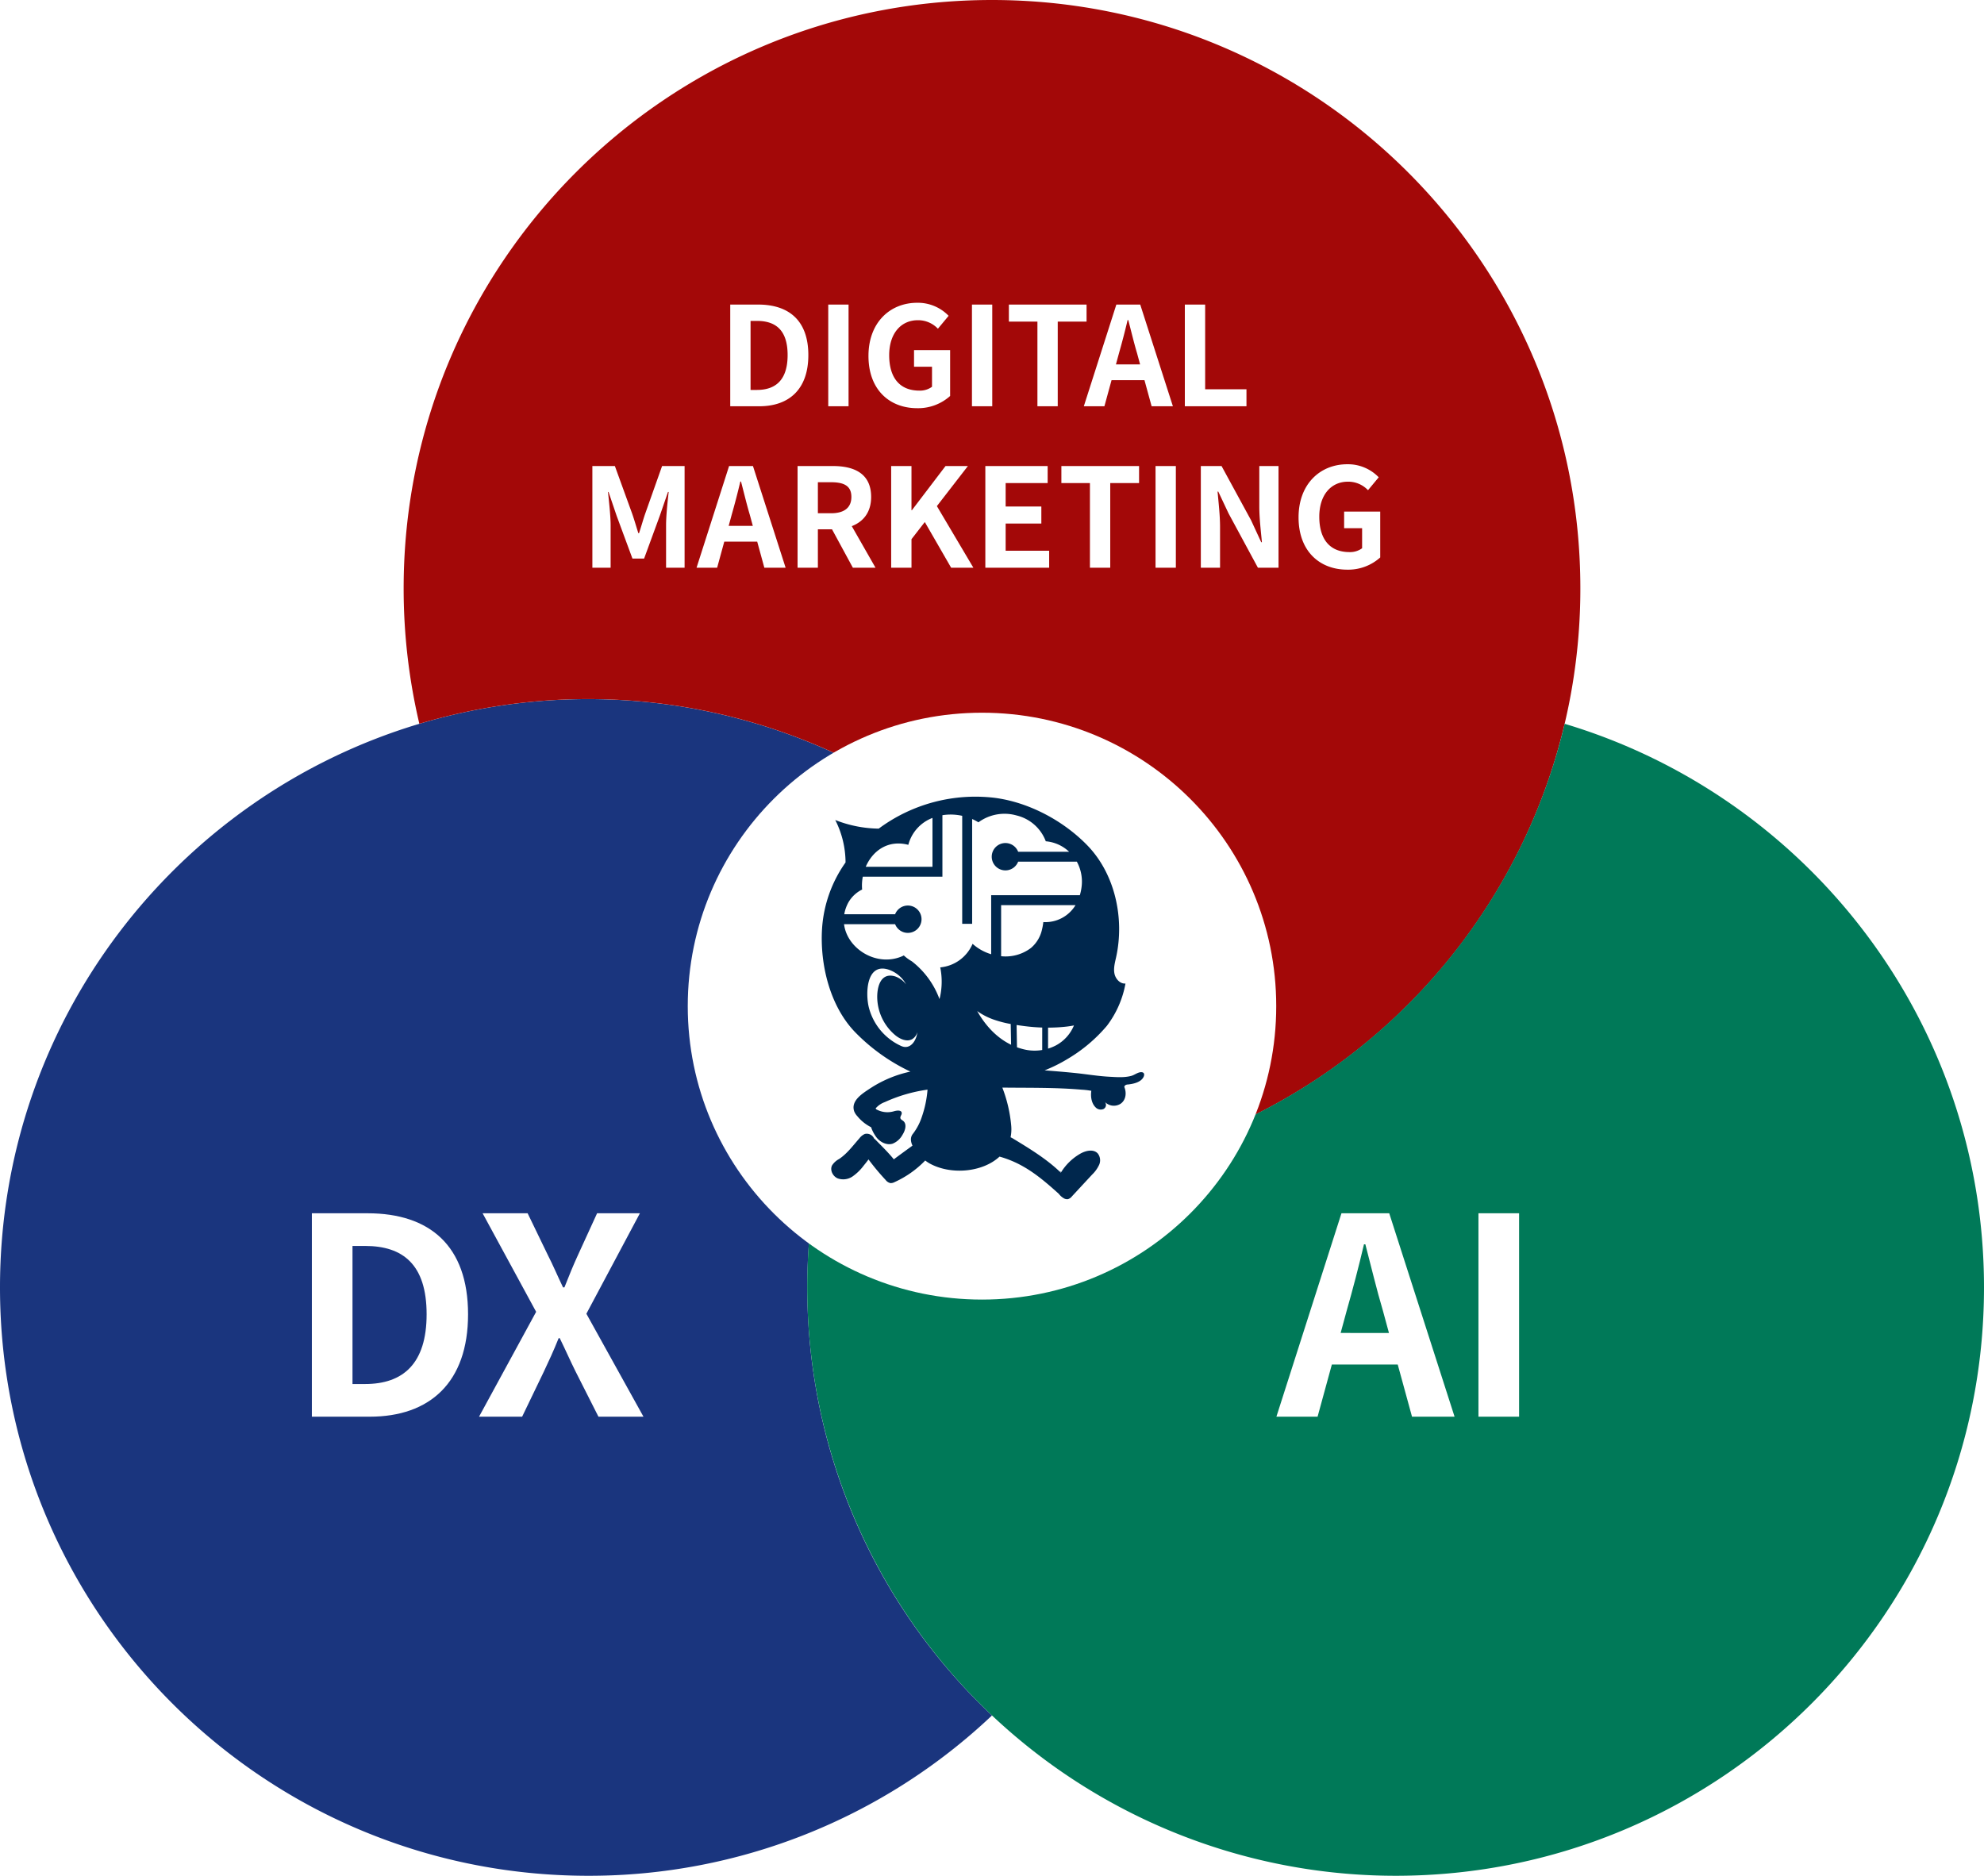
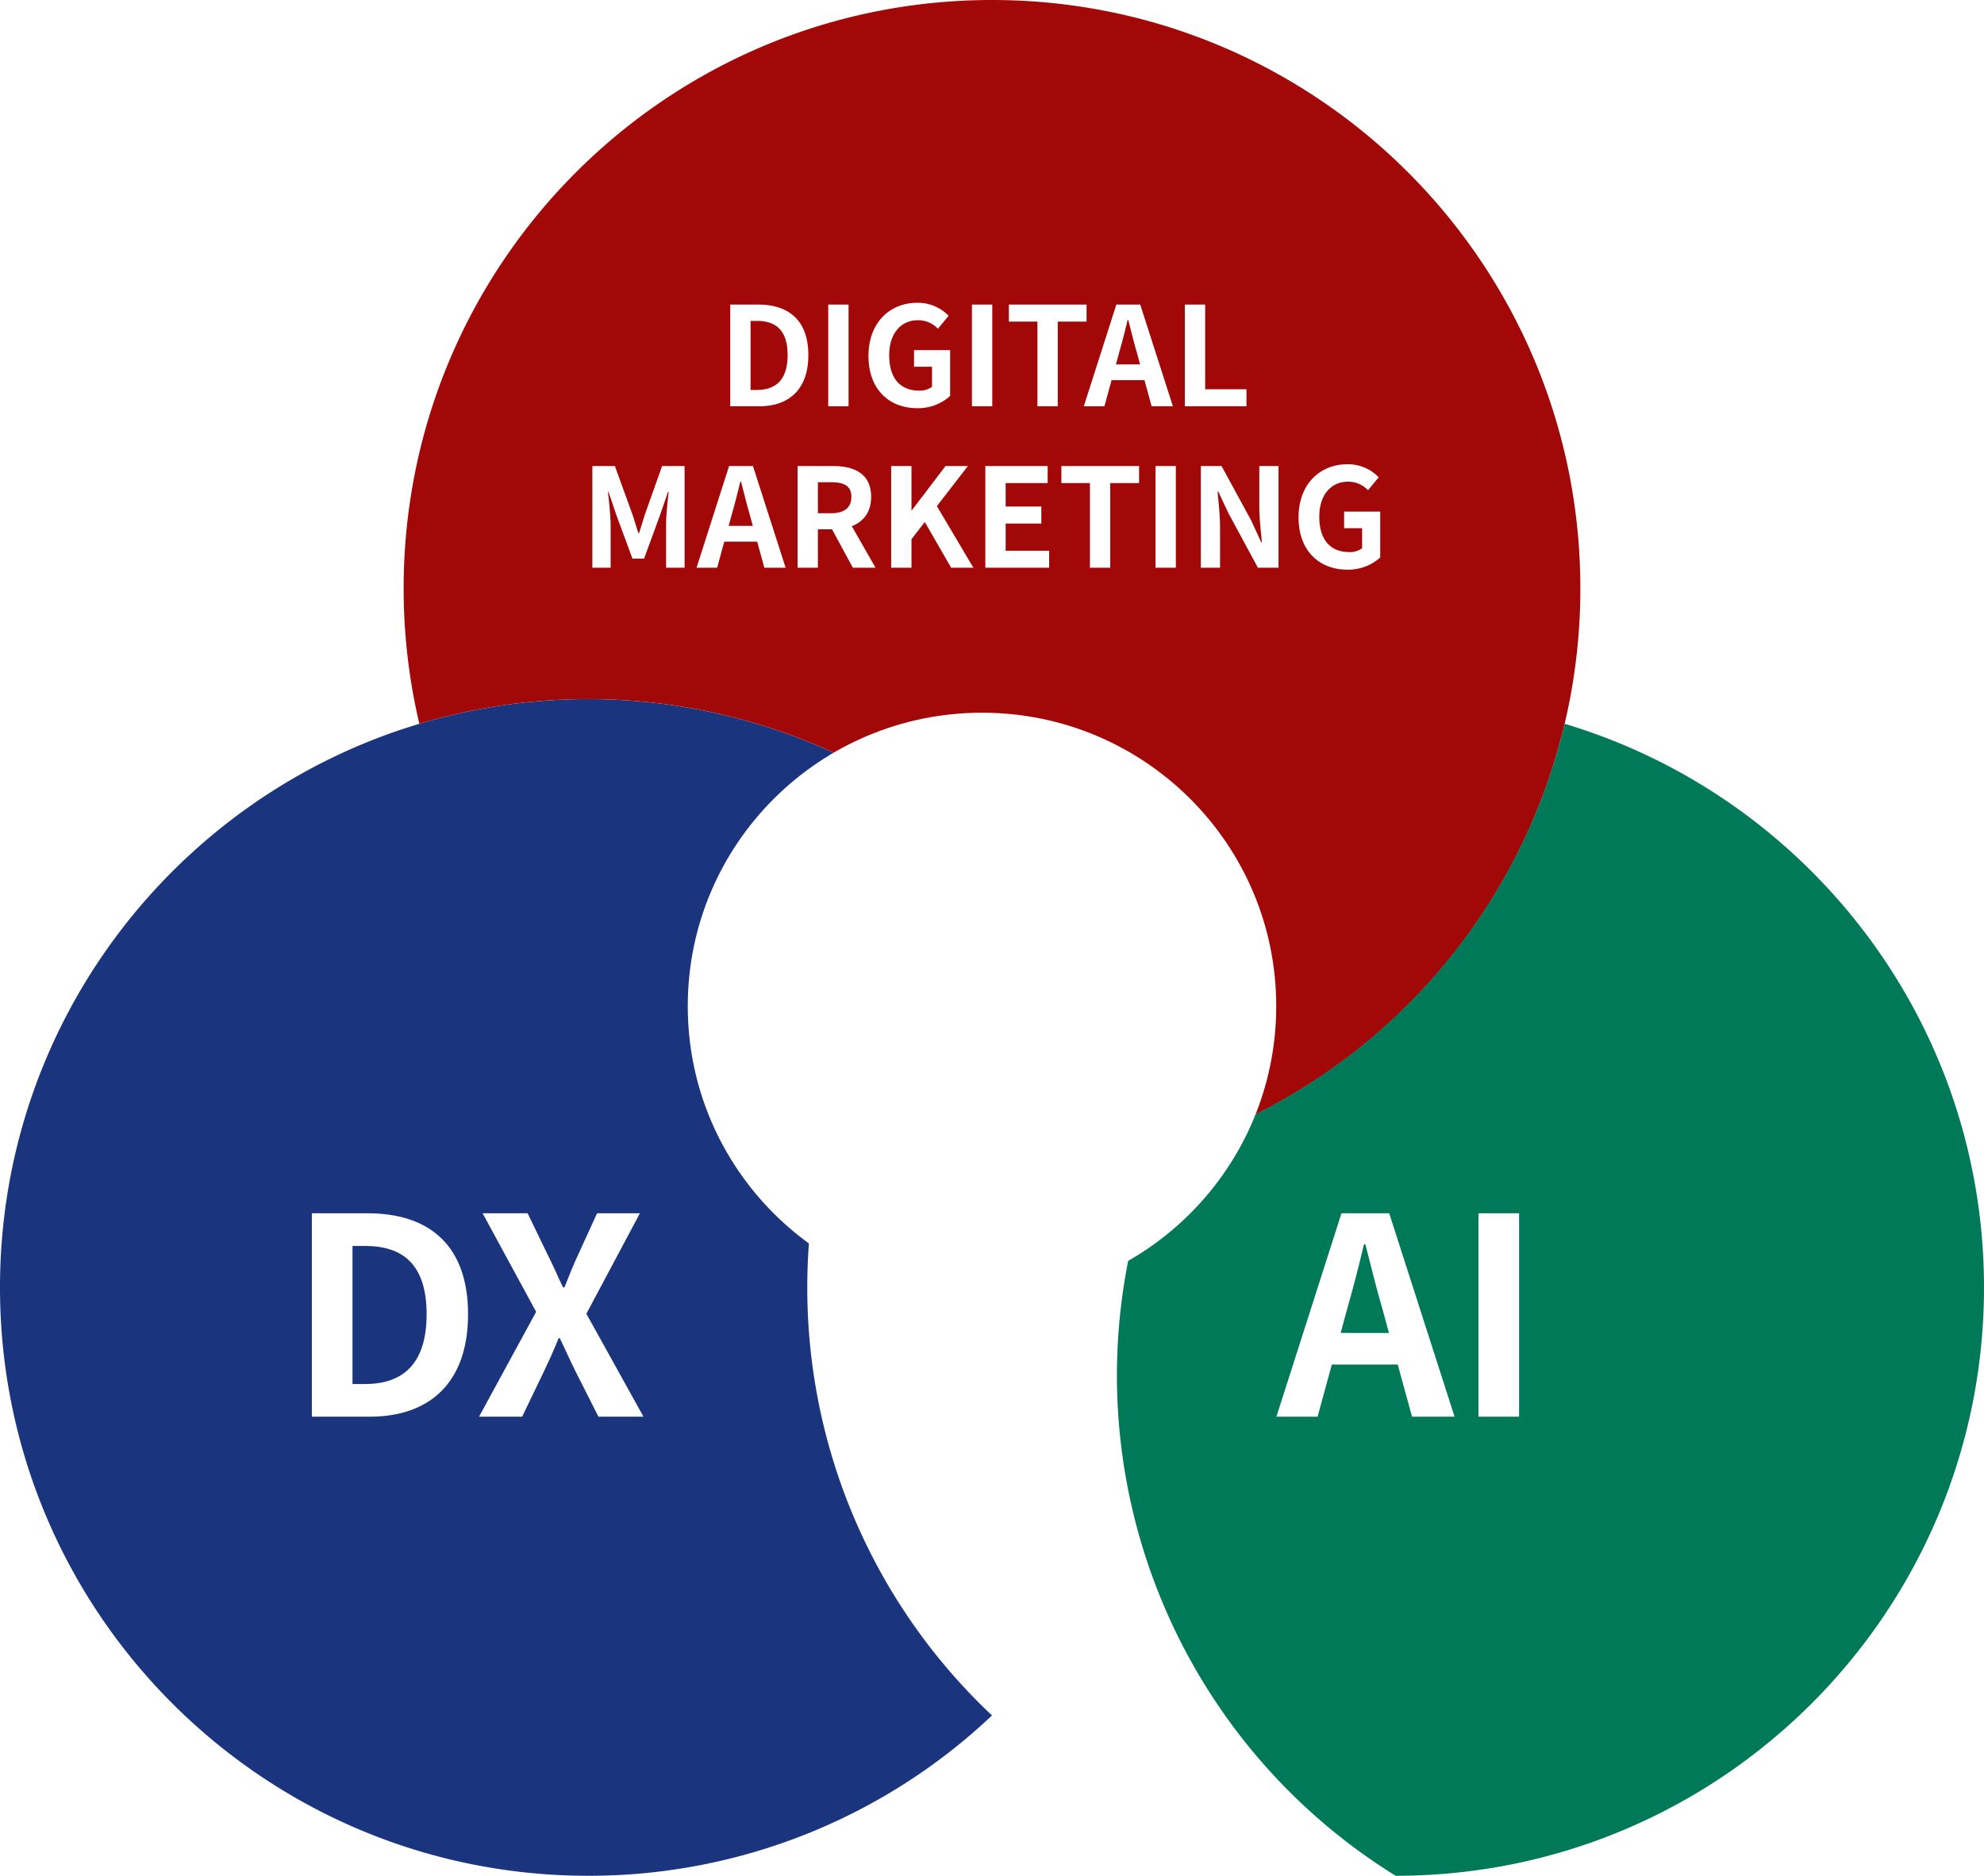
<svg xmlns="http://www.w3.org/2000/svg" width="737.185" height="697" viewBox="0 0 737.185 697">
  <defs>
    <filter id="a" x="106.879" y="441.824" width="141.216" height="93.582" filterUnits="userSpaceOnUse">
      <feOffset dy="3" input="SourceAlpha" />
      <feGaussianBlur stdDeviation="3" result="b" />
      <feFlood flood-opacity="0.161" />
      <feComposite operator="in" in2="b" />
      <feComposite in="SourceGraphic" />
    </filter>
    <filter id="c" x="465.275" y="441.824" width="108.168" height="93.582" filterUnits="userSpaceOnUse">
      <feOffset dy="3" input="SourceAlpha" />
      <feGaussianBlur stdDeviation="3" result="d" />
      <feFlood flood-opacity="0.161" />
      <feComposite operator="in" in2="d" />
      <feComposite in="SourceGraphic" />
    </filter>
    <filter id="e" x="211.105" y="103.509" width="310.74" height="117.168" filterUnits="userSpaceOnUse">
      <feOffset dy="3" input="SourceAlpha" />
      <feGaussianBlur stdDeviation="3" result="f" />
      <feFlood flood-opacity="0.161" />
      <feComposite operator="in" in2="f" />
      <feComposite in="SourceGraphic" />
    </filter>
    <filter id="g" x="246.547" y="255.833" width="236.657" height="236.066" filterUnits="userSpaceOnUse">
      <feOffset dy="3" input="SourceAlpha" />
      <feGaussianBlur stdDeviation="3" result="h" />
      <feFlood flood-opacity="0.161" />
      <feComposite operator="in" in2="h" />
      <feComposite in="SourceGraphic" />
    </filter>
    <clipPath id="i">
-       <rect width="119.793" height="149.625" fill="#00274d" />
-     </clipPath>
+       </clipPath>
  </defs>
  <g transform="translate(995.417 -459)">
    <g transform="translate(-995.417 459)">
      <path d="M299.962,373.708a219.276,219.276,0,0,1,5.832-50.333h0a218.382,218.382,0,0,1,62.8-108.7,218.851,218.851,0,0,0-212.779-50.405v0C65.688,191.253,0,274.8,0,373.708,0,494.444,97.876,592.321,218.612,592.321a217.842,217.842,0,0,0,149.98-59.576,217.992,217.992,0,0,1-68.63-159.037" transform="translate(0 104.679)" fill="#1a357e" />
      <path d="M308.156,0C187.42,0,89.544,97.876,89.544,218.612a219.185,219.185,0,0,0,5.834,50.333A218.769,218.769,0,0,1,370.953,428.054,218.416,218.416,0,0,0,526.767,218.612C526.767,97.876,428.891,0,308.156,0" transform="translate(60.436)" fill="#a30808" />
-       <path d="M460.5,160.571A218.988,218.988,0,0,1,310.516,319.678v0a219.577,219.577,0,0,1-125.593,0A218.674,218.674,0,0,0,397.7,588.624c120.736,0,218.612-97.875,218.612-218.611,0-98.906-65.689-182.457-155.814-209.442" transform="translate(120.873 108.375)" fill="#007958" />
+       <path d="M460.5,160.571A218.988,218.988,0,0,1,310.516,319.678v0A218.674,218.674,0,0,0,397.7,588.624c120.736,0,218.612-97.875,218.612-218.611,0-98.906-65.689-182.457-155.814-209.442" transform="translate(120.873 108.375)" fill="#007958" />
      <path d="M245.37,190.665a218.385,218.385,0,0,0-62.8,108.7,219.608,219.608,0,0,0,125.6,0,218.367,218.367,0,0,0-62.8-108.7" transform="translate(123.223 128.686)" fill="#343332" />
    </g>
    <g transform="matrix(1, 0, 0, 1, -995.42, 459)" filter="url(#a)">
      <path d="M-57.681,0h21.522C-13.923,0,.357-12.648.357-38.046c0-25.5-14.28-37.536-37.332-37.536H-57.681Zm15.1-12.138V-63.444h4.692c14.076,0,22.848,6.936,22.848,25.4,0,18.36-8.772,25.908-22.848,25.908ZM4.437,0H20.451l8.058-16.728c1.836-3.876,3.672-7.854,5.508-12.444h.408c2.244,4.59,3.978,8.568,5.916,12.444L48.807,0H65.535L44.319-38.25l19.89-37.332H48.3l-7.14,15.606c-1.632,3.57-3.162,7.242-5,11.934h-.51c-2.244-4.692-3.774-8.364-5.61-11.934L22.491-75.582H5.763l19.89,36.618Z" transform="translate(173.56 523.41)" fill="#fff" />
    </g>
    <g transform="matrix(1, 0, 0, 1, -995.42, 459)" filter="url(#c)">
      <path d="M-23.817-39.372c2.244-7.854,4.488-16.422,6.426-24.684h.51c2.142,8.16,4.182,16.83,6.528,24.684l2.244,8.262H-26.061ZM-49.929,0h15.3l5.3-19.38h24.48L.459,0h15.81L-8.007-75.582H-25.755ZM25.143,0h15.1V-75.582h-15.1Z" transform="translate(524.2 523.41)" fill="#fff" />
    </g>
    <g transform="matrix(1, 0, 0, 1, -995.42, 459)" filter="url(#e)">
      <path d="M-94.554,0h10.761c11.118,0,18.258-6.324,18.258-19.023,0-12.75-7.14-18.768-18.666-18.768H-94.554Zm7.548-6.069V-31.722h2.346c7.038,0,11.424,3.468,11.424,12.7,0,9.18-4.386,12.954-11.424,12.954ZM-58.14,0h7.548V-37.791H-58.14Zm33.048.714a17.772,17.772,0,0,0,12.24-4.539V-20.859H-26.265v6.171h6.681v7.446a7.558,7.558,0,0,1-4.692,1.428c-7.446,0-11.22-4.947-11.22-13.158,0-8.109,4.386-13.005,10.659-13.005a10.115,10.115,0,0,1,7.446,3.162l3.978-4.794a15.88,15.88,0,0,0-11.679-4.845c-10.047,0-18.1,7.293-18.1,19.737C-43.2-6.12-35.343.714-25.092.714ZM-4.743,0H2.8V-37.791H-4.743ZM19.584,0h7.548V-31.467h10.71v-6.324H8.976v6.324H19.584ZM49.878-19.686C51-23.613,52.122-27.9,53.091-32.028h.255c1.071,4.08,2.091,8.415,3.264,12.342l1.122,4.131H48.756ZM36.822,0h7.65l2.652-9.69h12.24L62.016,0h7.905L57.783-37.791H48.909ZM74.358,0h22.9V-6.324H81.906V-37.791H74.358ZM-145.783,60H-139V44.241c0-3.57-.612-8.823-.969-12.393h.2l3.009,8.874,5.865,15.861h4.335l5.814-15.861,3.06-8.874h.255c-.408,3.57-.969,8.823-.969,12.393V60h6.885V22.209h-8.364l-6.273,17.7c-.816,2.346-1.479,4.845-2.295,7.242h-.255c-.765-2.4-1.479-4.9-2.295-7.242l-6.426-17.7h-8.364Zm51.765-19.686c1.122-3.927,2.244-8.211,3.213-12.342h.255c1.071,4.08,2.091,8.415,3.264,12.342l1.122,4.131H-95.14ZM-107.075,60h7.65l2.652-9.69h12.24L-81.881,60h7.905L-86.113,22.209h-8.874Zm37.536,0h7.548V45.72h5.253L-48.986,60h8.415l-8.823-15.453c4.335-1.683,7.191-5.2,7.191-10.863,0-8.67-6.273-11.475-14.178-11.475H-69.539Zm7.548-20.247V28.227h4.9c4.845,0,7.548,1.377,7.548,5.457,0,4.029-2.7,6.069-7.548,6.069ZM-34.757,60h7.548V49.392l4.947-6.375L-12.47,60h8.262L-17.774,37.1-6.248,22.209h-8.313l-12.5,16.422h-.153V22.209h-7.548ZM.23,60H23.945V53.676H7.778v-10.1h13.26V37.254H7.778V28.533H23.384V22.209H.23Zm38.862,0H46.64V28.533H57.35V22.209H28.484v6.324H39.092ZM63.47,60h7.548V22.209H63.47ZM80.3,60h7.14V44.853c0-4.335-.561-9.078-.918-13.158h.255L90.6,39.8,101.516,60h7.65V22.209h-7.14v15.1c0,4.284.612,9.282.969,13.209h-.255l-3.774-8.16L88,22.209H80.3Zm54.417.714a17.772,17.772,0,0,0,12.24-4.539V39.141H133.544v6.171h6.681v7.446a7.558,7.558,0,0,1-4.692,1.428c-7.446,0-11.22-4.947-11.22-13.158,0-8.109,4.386-13.005,10.659-13.005a10.115,10.115,0,0,1,7.446,3.162l3.978-4.794a15.88,15.88,0,0,0-11.679-4.845c-10.047,0-18.105,7.293-18.105,19.737C116.612,53.88,124.466,60.714,134.717,60.714Z" transform="translate(365.89 147.96)" fill="#fff" />
    </g>
    <g transform="matrix(1, 0, 0, 1, -995.42, 459)" filter="url(#g)">
      <path d="M109.328,0c60.38,0,109.328,48.816,109.328,109.033S169.709,218.066,109.328,218.066,0,169.25,0,109.033,48.948,0,109.328,0Z" transform="translate(255.55 261.83)" fill="#fff" />
    </g>
    <g transform="translate(-690.084 754.989)">
      <g transform="translate(0 0)" clip-path="url(#i)">
        <path d="M118.823,102.409c-1.324-.063-2.539,1.027-3.777,1.364-2.651.725-5.532.472-8.246.327-4.346-.234-8.636-.985-12.963-1.415-3.672-.367-7.347-.673-11.025-.953a56.558,56.558,0,0,0,8.648-4.311,57.155,57.155,0,0,0,14.5-12.253,36.64,36.64,0,0,0,6.894-15.7c-2.027.179-3.731-1.755-4.108-3.754s.194-4.038.631-6.025c3.161-14.393-.346-30.946-10.77-41.638C89.724,8.943,76.974,2.132,64.312.472A60.3,60.3,0,0,0,21.169,11.911a45.453,45.453,0,0,1-16.148-3.2A34.99,34.99,0,0,1,8.843,24.484,47.831,47.831,0,0,0,.116,49.042C-.723,62.159,2.94,77.68,12.287,87.425a70.622,70.622,0,0,0,20.654,14.766,44.162,44.162,0,0,0-14.889,6.2c-2.693,1.8-7.36,4.528-6,8.545a5.436,5.436,0,0,0,1.128,1.774,15.686,15.686,0,0,0,5.16,4.154,13.106,13.106,0,0,0,2.2,4.024c1.411,1.641,3.693,2.725,5.761,2.1a7.247,7.247,0,0,0,3.676-3.269c1.044-1.609,1.769-4.028.266-5.219-.371-.293-.871-.506-1.008-.96-.2-.666.553-1.293.485-1.987-.11-1.141-1.812-.945-2.91-.616a8.518,8.518,0,0,1-6.474-.685l-.067,0a3.055,3.055,0,0,1-.245-.386,8.039,8.039,0,0,1,3.406-2.339A56.736,56.736,0,0,1,39.305,108.9a40.371,40.371,0,0,1-2.1,10.066,21.208,21.208,0,0,1-3.311,6.322c-1.05,1.27-.909,2.845-.179,4.416-3.3,2.391-6.955,5.063-6.923,5.1-2.073-2.571-4.408-4.808-6.462-6.934a10.712,10.712,0,0,0-.888-.831,2.993,2.993,0,0,0-3.418-1.679,5.066,5.066,0,0,0-2.018,1.609c-2.4,2.71-4.538,5.688-7.573,7.712a6.893,6.893,0,0,0-2.613,2.389c-.856,1.748.291,4.017,2.077,4.793a6.133,6.133,0,0,0,5.565-.719,18.092,18.092,0,0,0,4.146-4.055c.529-.641,1.154-1.419,1.763-2.263a89.146,89.146,0,0,0,6.365,7.634,3.1,3.1,0,0,0,1.79,1.168,3.033,3.033,0,0,0,1.523-.369,36.93,36.93,0,0,0,11.4-8.035,13.258,13.258,0,0,0,1.47,1.008c7.86,4.454,19.76,3.469,26.137-2.446.251.065.5.133.751.209a38.79,38.79,0,0,1,8.012,3.438c4.8,2.716,8.94,6.282,13.269,10.184a6.079,6.079,0,0,0,1.719,1.563,2.433,2.433,0,0,0,1.685.415,2.993,2.993,0,0,0,1.47-1.046q3.749-4.04,7.495-8.081a12.149,12.149,0,0,0,2.607-3.623,4.121,4.121,0,0,0-.506-4.23c-1.594-1.746-4.5-1.065-6.55.114a20.269,20.269,0,0,0-7.166,7.018c-.049-.049-.1-.091-.15-.139a.783.783,0,0,0,.082-.356l-.253.2c-5.08-4.869-11.472-8.752-17.447-12.375-.247-.15-.559-.314-.909-.483a14.953,14.953,0,0,0,.232-4.323,51.743,51.743,0,0,0-3.3-14.136c9.817.124,19.659-.076,29.423.774a29.091,29.091,0,0,1,3.648.422c-.329,2.115.044,4.64,1.577,6.143a2.639,2.639,0,0,0,2.974.609,1.723,1.723,0,0,0,.407-2.71,4.624,4.624,0,0,0,5.907.772c2.027-1.388,2.294-4.121,1.377-6.272a1.308,1.308,0,0,1,.3-.546,1.677,1.677,0,0,1,1.025-.34c1.982-.213,4.7-.761,5.77-2.674.458-.818.464-1.845-.681-1.9M86.97,92.484a17.1,17.1,0,0,1-2.879,1.173v-7.8a61.66,61.66,0,0,0,6.978-.4c.833-.1,1.733-.228,2.638-.418a14.805,14.805,0,0,1-6.738,7.446m-54.8-74.557a14.7,14.7,0,0,1,8.975-10v18.16H16.35c2.524-5.9,8.252-10.152,15.817-8.157m-2.539,74.8a21.577,21.577,0,0,1-12.09-14.235C16.209,73.5,16.424,61.617,24.813,64.3a11.614,11.614,0,0,1,6.531,5.487,8.752,8.752,0,0,0-3.977-2.933c-5.7-1.78-6.934,4.3-6.734,8.4A18.662,18.662,0,0,0,27.416,88.75c1.765,1.415,4.266,2.5,6.221,1.369a4.468,4.468,0,0,0,1.894-2.581c-.352,3.06-2.518,6.592-5.9,5.192m14.4-29.259a26.621,26.621,0,0,1-.067,10.911c-.067.289-.141.576-.221.858A31.455,31.455,0,0,0,33.455,61.2a16.318,16.318,0,0,1-2.971-2.172c-.129.063-.249.135-.382.2C20.579,63.542,9.429,56.659,8.282,47.416H27.26a5.081,5.081,0,1,0,0-3.693H8.366a13.617,13.617,0,0,1,.692-2.566,14.886,14.886,0,0,1,.812-1.776,12.007,12.007,0,0,1,5.137-4.84,17.186,17.186,0,0,1,.243-4.764H44.835V6.921a19.62,19.62,0,0,1,7.354.23V47.276h3.693V8.353c.084.036.173.065.255.1A18.643,18.643,0,0,1,58.212,9.57,16.379,16.379,0,0,1,72.4,7.02a15.459,15.459,0,0,1,10.844,9.593A14.361,14.361,0,0,1,91.909,20.5H72.974a5.081,5.081,0,1,0,0,3.693H94.786a15.475,15.475,0,0,1,1.715,9.7,19.2,19.2,0,0,1-.6,2.758H62.954V58.582a18.127,18.127,0,0,1-6.911-3.87A14.517,14.517,0,0,1,44.031,63.47M57.758,79.7a24.548,24.548,0,0,0,5.886,3.079,40.317,40.317,0,0,0,6.569,1.727l.139,7.714c-5.426-2.623-9.587-7.2-12.594-12.52M81.917,94.163a16.8,16.8,0,0,1-6.291-.12,23.519,23.519,0,0,1-3.083-.888L72.4,84.88c1.012.154,2.027.291,3.041.422,2.193.28,4.342.453,6.481.523ZM81.86,49.3a12.489,12.489,0,0,1-4.106,6.934,15.592,15.592,0,0,1-11.107,3.083V40.342H94.294a13.107,13.107,0,0,1-11.964,6.295,21.813,21.813,0,0,1-.47,2.664" transform="translate(0 0.001)" fill="#00274d" />
      </g>
    </g>
  </g>
</svg>